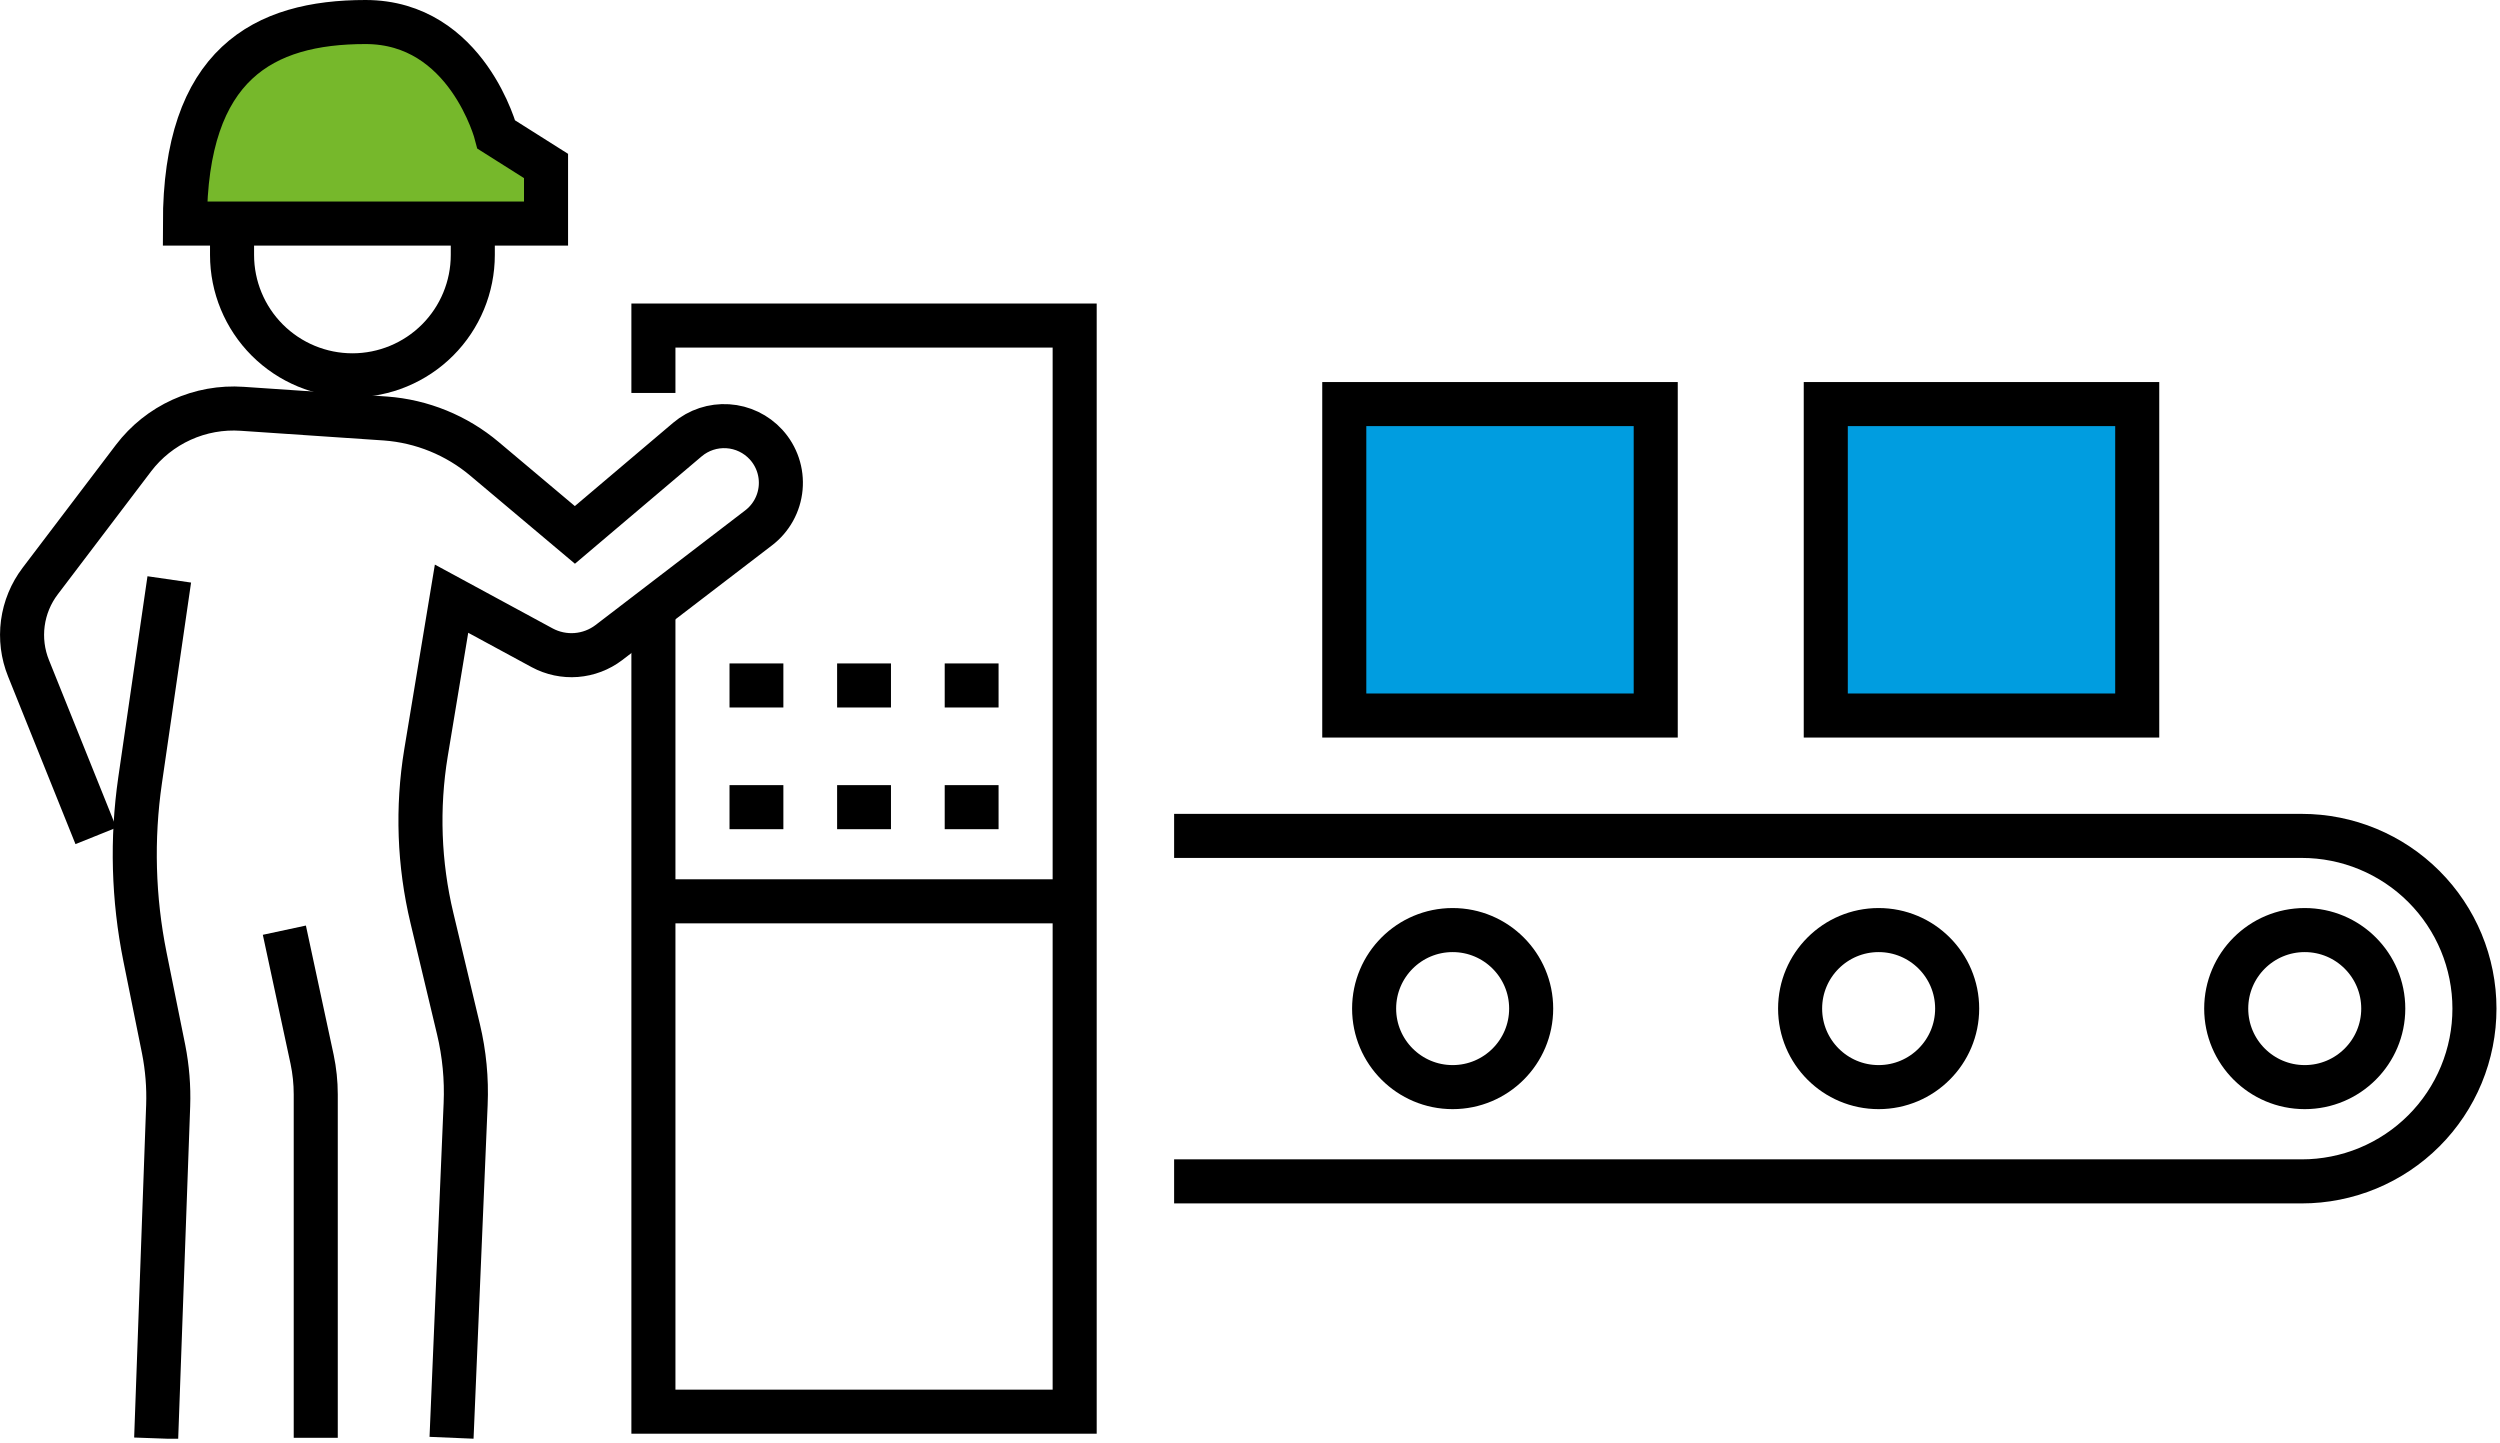
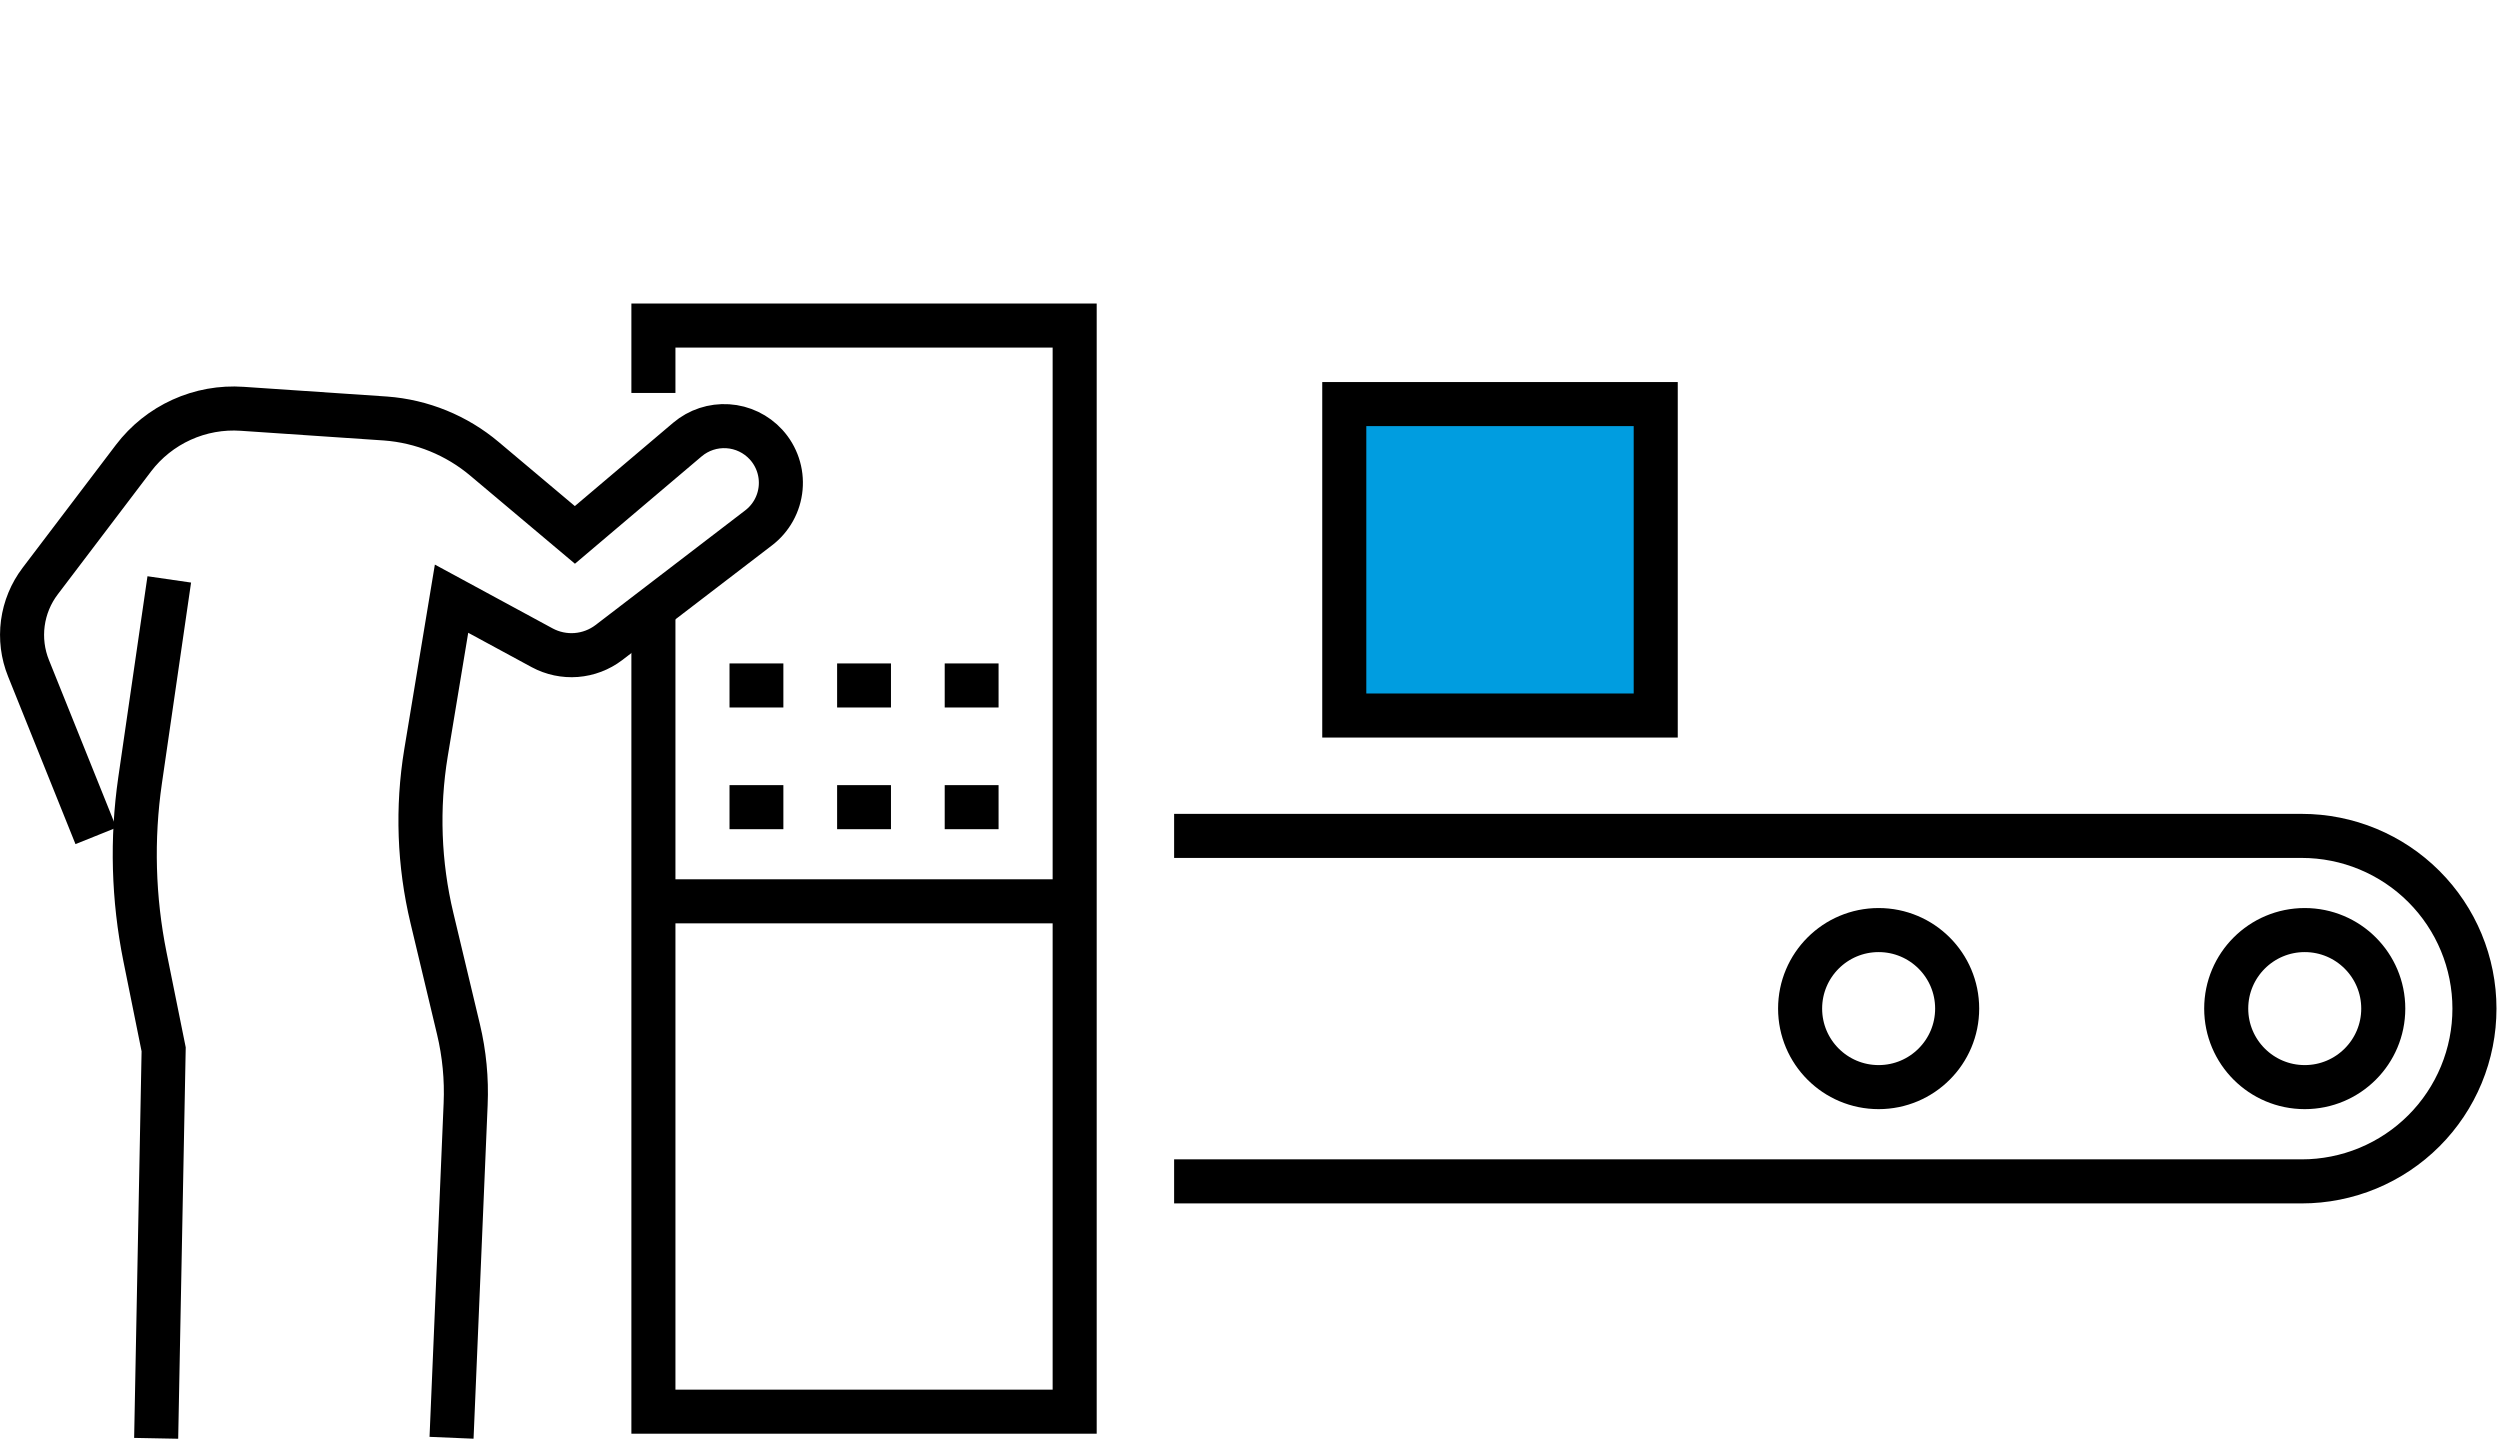
<svg xmlns="http://www.w3.org/2000/svg" width="227" height="131" viewBox="0 0 227 131" fill="none">
  <g clip-path="url(#clip0)">
    <path d="M150.34 36.69H122.06V64.97H150.34V36.69Z" fill="#009DE0" stroke="black" stroke-width="4" stroke-miterlimit="10" />
-     <path d="M194.06 36.69H165.78V64.97H194.06V36.69Z" fill="#009DE0" stroke="black" stroke-width="4" stroke-miterlimit="10" />
    <path d="M106.61 75.9H209C213.159 75.9 217.147 77.552 220.087 80.493C223.028 83.433 224.68 87.421 224.68 91.58C224.681 93.64 224.277 95.68 223.489 97.584C222.702 99.487 221.547 101.217 220.091 102.674C218.635 104.131 216.906 105.287 215.003 106.075C213.1 106.864 211.06 107.27 209 107.27H106.61" stroke="black" stroke-width="4" stroke-miterlimit="10" />
    <path d="M209.27 98.71C213.208 98.71 216.4 95.518 216.4 91.58C216.4 87.642 213.208 84.45 209.27 84.45C205.332 84.45 202.14 87.642 202.14 91.58C202.14 95.518 205.332 98.71 209.27 98.71Z" stroke="black" stroke-width="4" stroke-miterlimit="10" />
    <path d="M170.58 98.71C174.518 98.71 177.71 95.518 177.71 91.58C177.71 87.642 174.518 84.45 170.58 84.45C166.642 84.45 163.45 87.642 163.45 91.58C163.45 95.518 166.642 98.71 170.58 98.71Z" stroke="black" stroke-width="4" stroke-miterlimit="10" />
-     <path d="M131.9 98.71C135.838 98.71 139.03 95.518 139.03 91.58C139.03 87.642 135.838 84.45 131.9 84.45C127.962 84.45 124.77 87.642 124.77 91.58C124.77 95.518 127.962 98.71 131.9 98.71Z" stroke="black" stroke-width="4" stroke-miterlimit="10" />
    <path d="M59.33 55.21V128.18H97.58V29.56H59.33V35.68" stroke="black" stroke-width="4" stroke-miterlimit="10" />
    <path d="M59.33 81.84H97.58" stroke="black" stroke-width="4" stroke-miterlimit="10" />
    <path d="M68.24 73.29H69.13" stroke="black" stroke-width="4" stroke-miterlimit="10" stroke-linecap="square" />
    <path d="M78.01 73.29H78.9" stroke="black" stroke-width="4" stroke-miterlimit="10" stroke-linecap="square" />
    <path d="M87.78 73.29H88.67" stroke="black" stroke-width="4" stroke-miterlimit="10" stroke-linecap="square" />
    <path d="M68.24 62.24H69.13" stroke="black" stroke-width="4" stroke-miterlimit="10" stroke-linecap="square" />
    <path d="M78.01 62.24H78.9" stroke="black" stroke-width="4" stroke-miterlimit="10" stroke-linecap="square" />
    <path d="M87.78 62.24H88.67" stroke="black" stroke-width="4" stroke-miterlimit="10" stroke-linecap="square" />
-     <path d="M28.67 130.55V99.37C28.67 98.301 28.559 97.236 28.34 96.19L25.82 84.46" stroke="black" stroke-width="4" stroke-miterlimit="10" />
    <path d="M41 130.55L42.28 100.25C42.379 97.968 42.16 95.682 41.63 93.46L39.22 83.36C38.044 78.446 37.861 73.346 38.68 68.36L41 54.36L49.23 58.82C50.177 59.33 51.251 59.557 52.324 59.474C53.397 59.39 54.423 59 55.28 58.35L68.87 47.94C69.439 47.507 69.912 46.961 70.259 46.335C70.606 45.71 70.818 45.019 70.883 44.307C70.948 43.595 70.864 42.877 70.636 42.199C70.408 41.521 70.042 40.898 69.56 40.37V40.37C68.66 39.385 67.414 38.787 66.083 38.702C64.751 38.616 63.439 39.049 62.42 39.91L52.2 48.57L44 41.67C41.462 39.529 38.312 38.245 35 38L22 37.12C20.111 36.988 18.218 37.329 16.494 38.111C14.769 38.893 13.266 40.092 12.12 41.6L3.65 52.76C2.803 53.875 2.26 55.192 2.074 56.58C1.888 57.968 2.066 59.381 2.59 60.68L8.71 75.9" stroke="black" stroke-width="4" stroke-miterlimit="10" />
-     <path d="M15.37 52.61L12.72 70.86C11.951 76.179 12.1 81.591 13.16 86.86L14.86 95.28C15.191 96.962 15.329 98.677 15.27 100.39L14.18 130.6" stroke="black" stroke-width="4" stroke-miterlimit="10" />
-     <path d="M42.93 23.15C42.93 26.049 41.779 28.829 39.729 30.879C37.679 32.928 34.899 34.08 32 34.08C29.101 34.08 26.321 32.928 24.271 30.879C22.222 28.829 21.07 26.049 21.07 23.15" stroke="black" stroke-width="4" stroke-miterlimit="10" stroke-linecap="square" />
-     <path d="M16.79 20.3H49.58V15.07L45.07 12.22C45.07 12.22 42.45 2 33.19 2C23.93 2 16.79 5.8 16.79 20.3Z" fill="#76B82B" stroke="black" stroke-width="4" stroke-miterlimit="10" />
+     <path d="M15.37 52.61L12.72 70.86C11.951 76.179 12.1 81.591 13.16 86.86L14.86 95.28L14.18 130.6" stroke="black" stroke-width="4" stroke-miterlimit="10" />
  </g>
  <defs>
    <clipPath id="clip0">
      <rect width="226.71" height="130.64" fill="white" />
    </clipPath>
  </defs>
</svg>